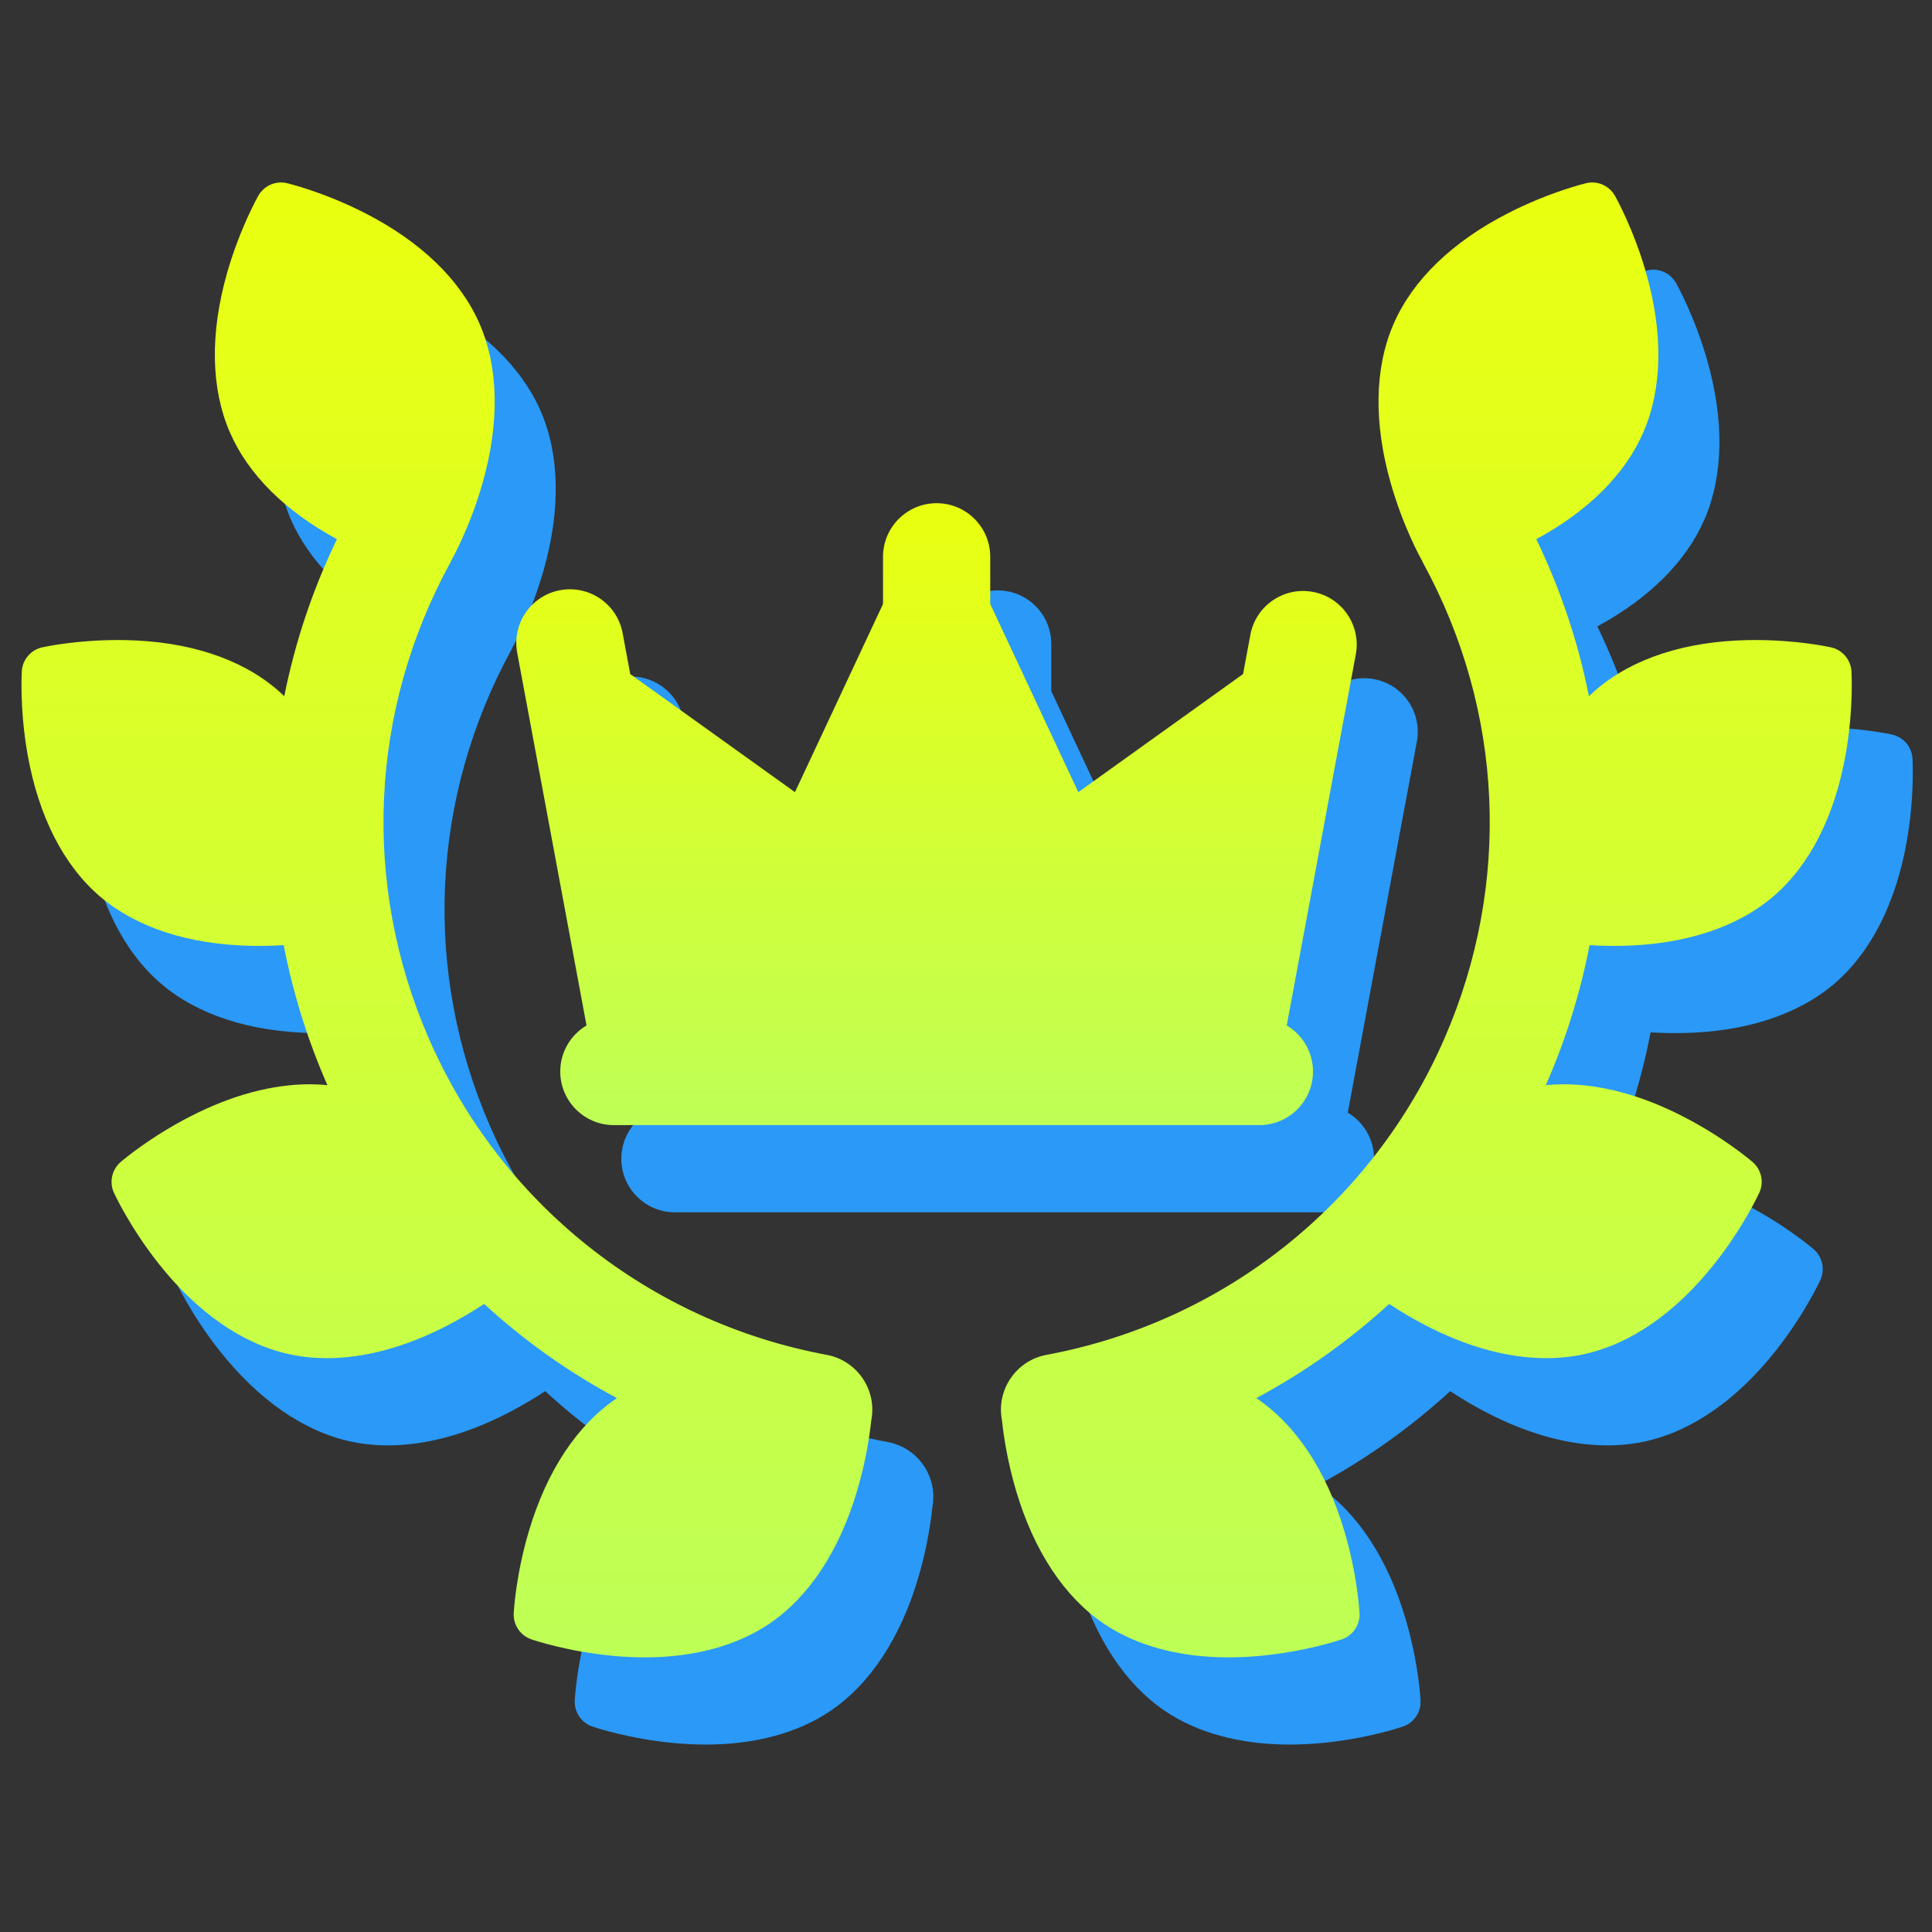
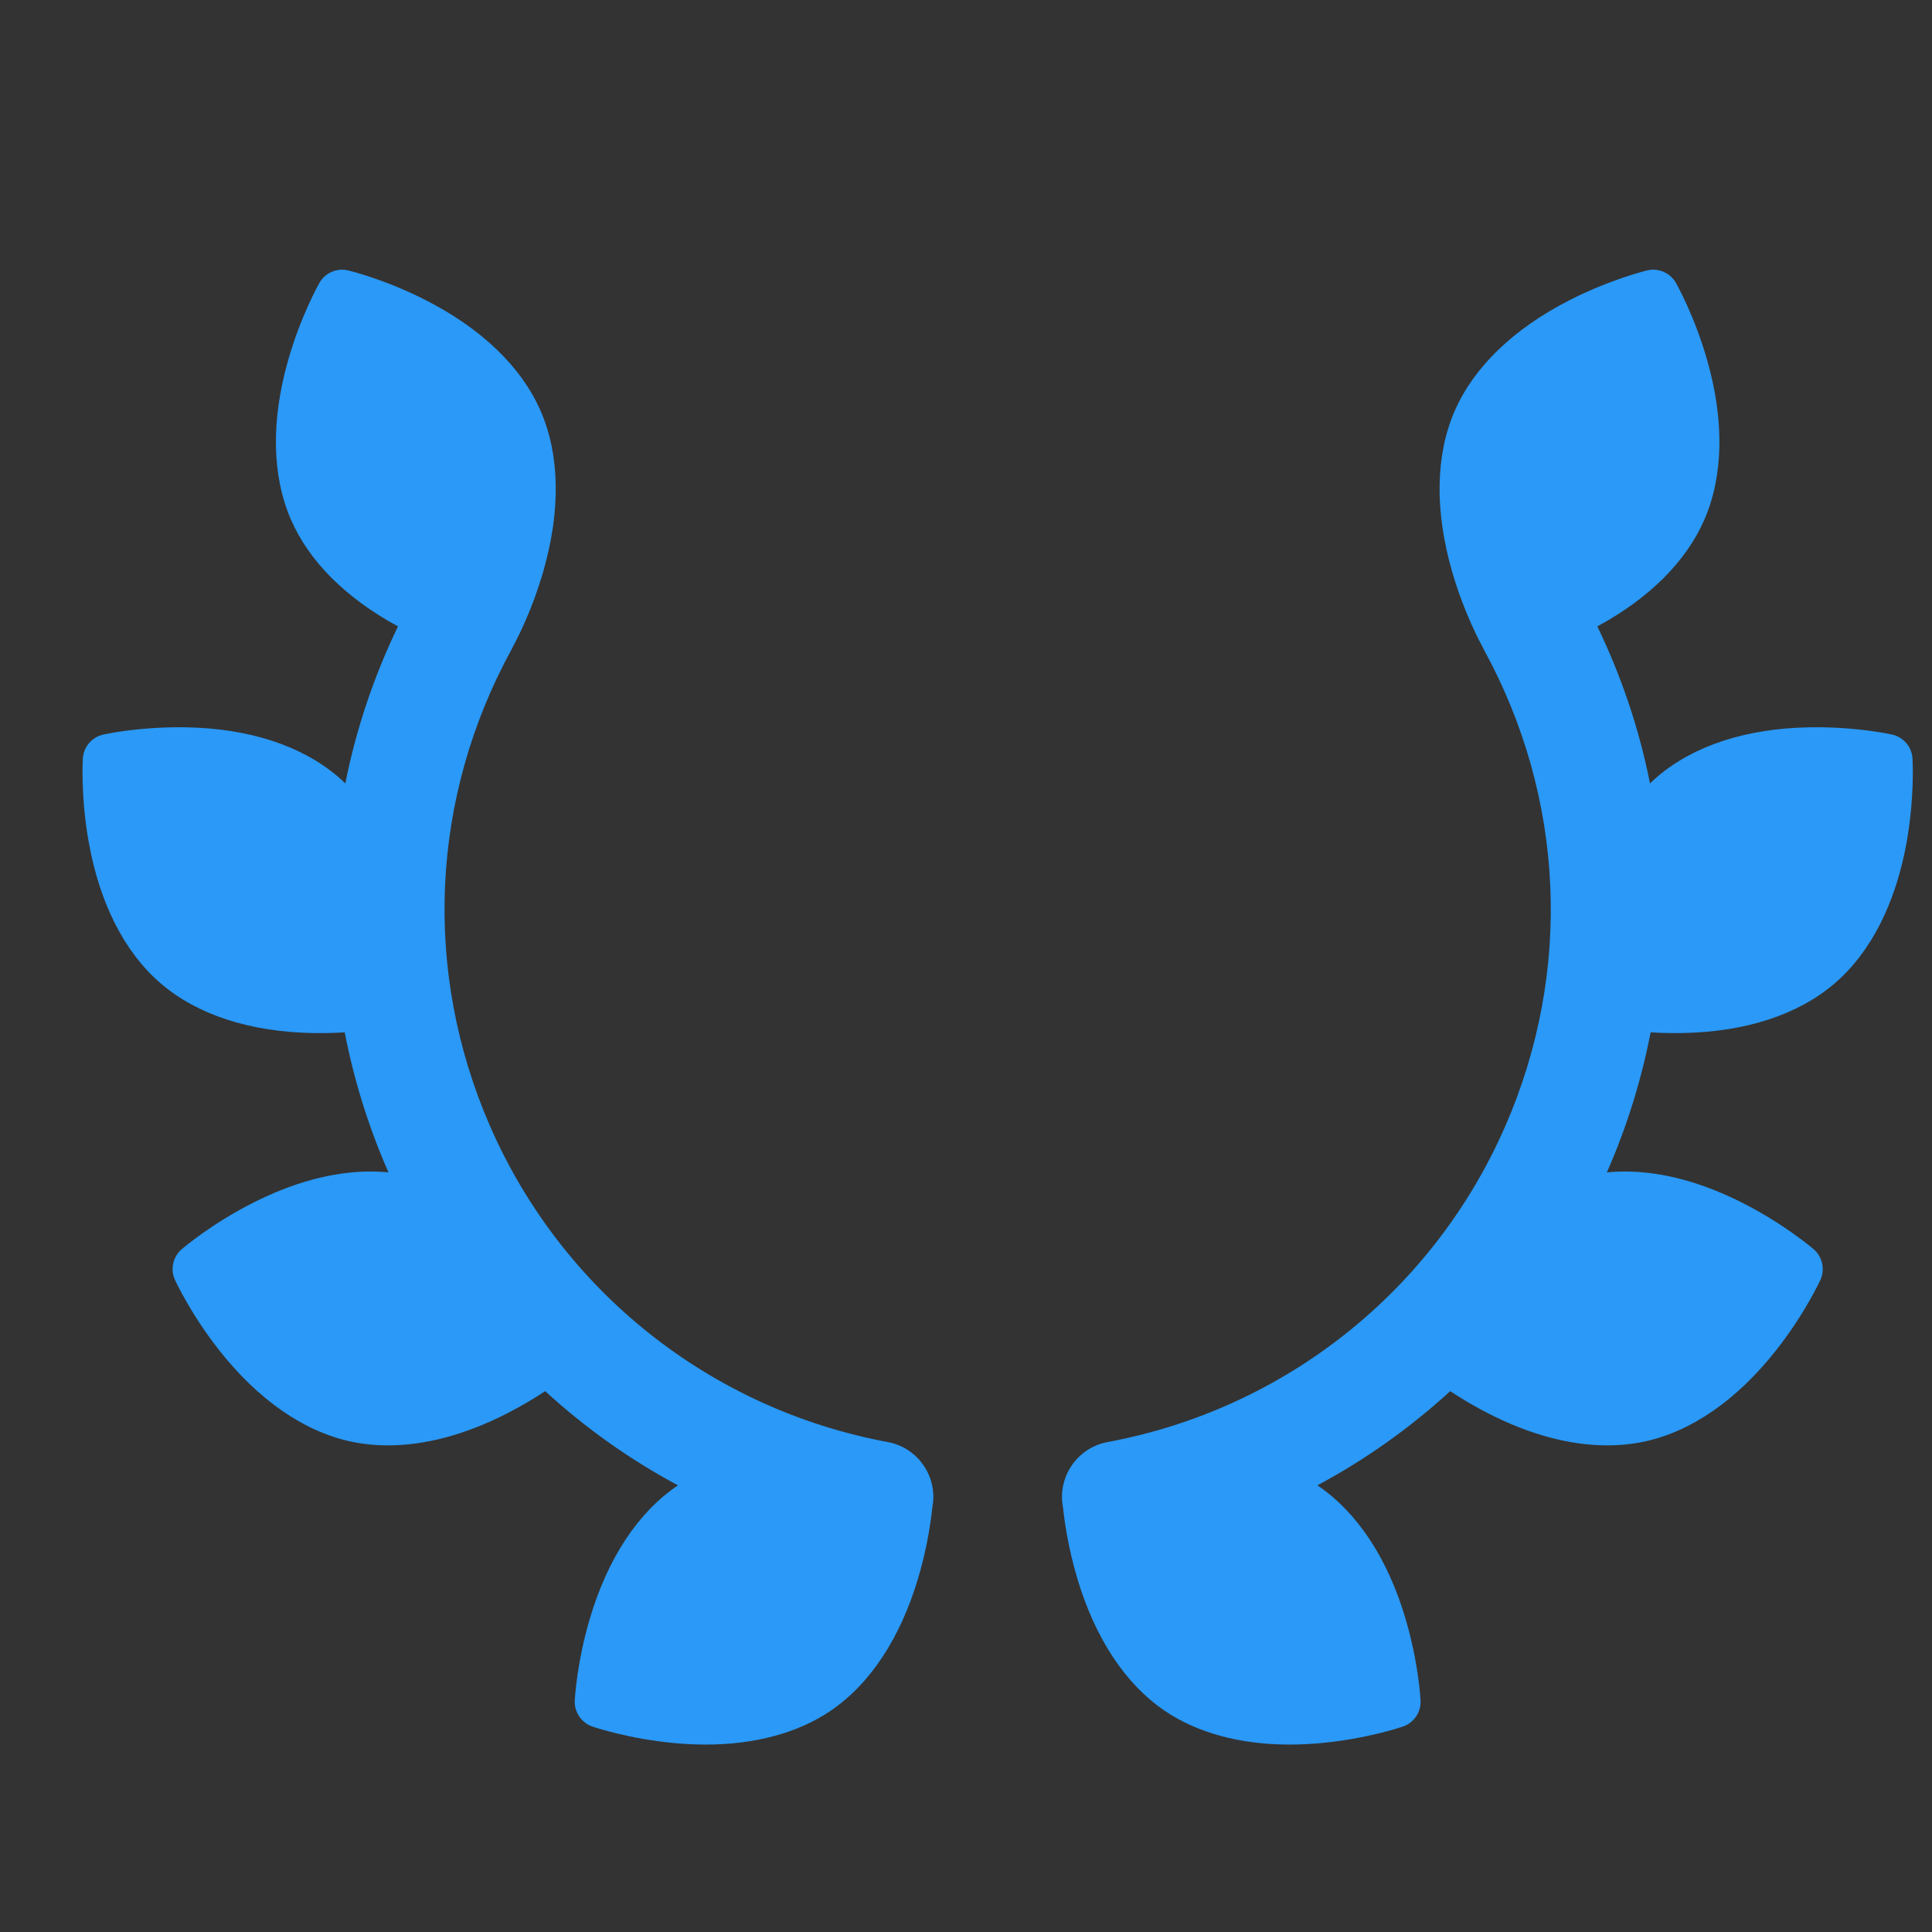
<svg xmlns="http://www.w3.org/2000/svg" width="64" height="64" viewBox="0 0 64 64" fill="none">
  <rect x="0" y="0" width="64" height="64" fill="#333333" stroke="none" />
-   <path d="M45.514 22.496C44.549 22.317 43.622 22.953 43.443 23.917L43.201 25.218L37.742 29.13L34.826 22.897V21.334C34.826 20.353 34.031 19.558 33.05 19.558C32.069 19.558 31.273 20.353 31.273 21.334V22.897L28.357 29.13L22.901 25.219L22.648 23.861C22.469 22.897 21.542 22.261 20.577 22.44C19.612 22.619 18.976 23.546 19.155 24.511L19.538 26.572L21.452 36.858C20.931 37.168 20.582 37.734 20.582 38.384C20.582 39.365 21.377 40.16 22.358 40.16H43.741C44.722 40.16 45.517 39.365 45.517 38.384C45.517 37.734 45.167 37.168 44.647 36.858L46.542 26.672C46.545 26.657 46.549 26.643 46.552 26.628L46.935 24.567C47.115 23.602 46.478 22.675 45.514 22.496Z" fill="#2A99F7" />
  <path d="M2.744 25.122C2.757 24.936 2.829 24.758 2.95 24.616C3.072 24.474 3.236 24.375 3.418 24.334C3.53 24.309 4.552 24.091 5.931 24.091C6.01 24.091 6.09 24.091 6.171 24.093C8.251 24.132 9.988 24.698 11.194 25.728C11.278 25.8 11.36 25.875 11.439 25.952C11.793 24.172 12.375 22.426 13.184 20.75C11.466 19.819 10.242 18.601 9.639 17.215C9.007 15.76 8.974 13.934 9.545 11.933C9.962 10.47 10.555 9.415 10.581 9.371C10.656 9.238 10.765 9.128 10.896 9.051C11.028 8.974 11.178 8.933 11.33 8.933C11.398 8.933 11.466 8.941 11.532 8.957C11.581 8.969 12.756 9.254 14.111 9.947C15.964 10.894 17.278 12.163 17.911 13.617C18.543 15.072 18.576 16.898 18.005 18.899C17.599 20.325 17.026 21.361 16.974 21.453C16.964 21.475 16.954 21.498 16.942 21.52C14.261 26.423 14 32.17 16.226 37.287C18.605 42.758 23.533 46.677 29.408 47.77C30.412 47.957 31.074 48.922 30.887 49.925C30.887 49.929 30.886 49.932 30.885 49.935C30.835 50.412 30.712 51.276 30.417 52.271C29.826 54.266 28.819 55.791 27.505 56.679C26.43 57.407 25.004 57.791 23.383 57.791C23.031 57.791 22.68 57.774 22.33 57.741C20.842 57.602 19.742 57.234 19.622 57.193C19.26 57.069 19.021 56.715 19.04 56.335C19.047 56.207 19.116 55.047 19.54 53.616C20.131 51.621 21.138 50.097 22.452 49.208L22.459 49.204C20.868 48.352 19.39 47.303 18.06 46.084C17.656 46.35 17.238 46.595 16.807 46.816C15.429 47.522 14.097 47.88 12.848 47.88C12.486 47.88 12.131 47.849 11.791 47.787L11.79 47.786C11.729 47.775 11.668 47.763 11.607 47.75C10.058 47.412 8.557 46.37 7.268 44.737C6.325 43.542 5.817 42.445 5.796 42.398C5.636 42.051 5.727 41.635 6.016 41.385C6.113 41.302 6.999 40.553 8.328 39.871C9.706 39.165 11.038 38.807 12.287 38.807C12.484 38.807 12.678 38.817 12.869 38.836C12.858 38.811 12.847 38.786 12.836 38.762C12.198 37.297 11.723 35.766 11.419 34.198C11.066 34.219 10.712 34.227 10.358 34.221C8.278 34.182 6.541 33.616 5.335 32.586C4.129 31.555 3.299 29.928 2.936 27.879C2.67 26.381 2.741 25.173 2.744 25.122ZM63.354 25.122C63.342 24.936 63.27 24.758 63.148 24.616C63.027 24.474 62.863 24.375 62.681 24.334C62.569 24.309 61.547 24.091 60.167 24.091C60.089 24.091 60.008 24.091 59.927 24.093C57.847 24.132 56.11 24.698 54.904 25.728C54.82 25.8 54.738 25.875 54.659 25.952C54.305 24.172 53.723 22.426 52.914 20.75C54.632 19.819 55.856 18.601 56.459 17.215C57.091 15.76 57.124 13.934 56.553 11.933C56.136 10.47 55.543 9.415 55.518 9.371C55.443 9.238 55.334 9.128 55.202 9.051C55.07 8.974 54.921 8.933 54.768 8.933C54.7 8.933 54.633 8.941 54.566 8.957C54.517 8.969 53.343 9.254 51.987 9.947C50.134 10.894 48.82 12.163 48.187 13.617C47.555 15.072 47.522 16.898 48.093 18.899C48.5 20.325 49.072 21.361 49.124 21.453C49.135 21.475 49.144 21.498 49.156 21.52C51.837 26.423 52.098 32.17 49.872 37.287C47.493 42.758 42.565 46.677 36.691 47.77C35.687 47.957 35.025 48.922 35.211 49.925C35.212 49.929 35.213 49.932 35.214 49.935C35.263 50.412 35.387 51.276 35.682 52.271C36.273 54.266 37.279 55.791 38.593 56.679C39.669 57.407 41.094 57.791 42.715 57.791C43.067 57.791 43.418 57.774 43.768 57.741C45.256 57.602 46.356 57.234 46.477 57.193C46.838 57.069 47.077 56.715 47.058 56.335C47.051 56.207 46.982 55.047 46.558 53.616C45.967 51.621 44.96 50.097 43.647 49.208L43.64 49.204C45.231 48.352 46.709 47.303 48.039 46.084C48.443 46.35 48.861 46.595 49.291 46.816C50.669 47.522 52.001 47.88 53.25 47.88C53.612 47.88 53.967 47.849 54.307 47.787L54.309 47.786C54.37 47.775 54.431 47.763 54.491 47.75C56.041 47.412 57.541 46.37 58.83 44.737C59.774 43.542 60.282 42.445 60.303 42.398C60.462 42.051 60.371 41.635 60.082 41.385C59.986 41.302 59.099 40.553 57.77 39.871C56.392 39.165 55.06 38.807 53.811 38.807C53.614 38.807 53.42 38.817 53.229 38.836C53.24 38.811 53.252 38.786 53.263 38.762C53.9 37.297 54.375 35.766 54.679 34.198C55.032 34.219 55.386 34.227 55.74 34.221C57.821 34.182 59.558 33.616 60.764 32.586C61.97 31.555 62.799 29.928 63.163 27.879C63.428 26.381 63.357 25.173 63.354 25.122Z" fill="#2A99F7" />
-   <path d="M43.491 19.607C42.526 19.428 41.599 20.064 41.42 21.029L41.178 22.329L35.72 26.241L32.803 20.008V18.445C32.803 17.465 32.008 16.669 31.027 16.669C30.046 16.669 29.251 17.465 29.251 18.445V20.008L26.334 26.241L20.878 22.33L20.625 20.972C20.446 20.008 19.519 19.372 18.554 19.551C17.59 19.73 16.953 20.657 17.133 21.622L17.516 23.683L19.429 33.969C18.909 34.279 18.559 34.845 18.559 35.495C18.559 36.476 19.355 37.271 20.336 37.271H41.718C42.699 37.271 43.495 36.476 43.495 35.495C43.495 34.845 43.145 34.279 42.625 33.969L44.519 23.784C44.522 23.768 44.527 23.754 44.529 23.739L44.913 21.678C45.092 20.714 44.456 19.786 43.491 19.607Z" fill="url(#paint0_linear_31897_76658)" />
-   <path d="M0.722 22.233C0.734 22.047 0.806 21.869 0.928 21.727C1.049 21.585 1.213 21.486 1.395 21.445C1.507 21.42 2.529 21.202 3.908 21.202C3.987 21.202 4.067 21.203 4.148 21.204C6.229 21.244 7.966 21.809 9.172 22.84C9.256 22.912 9.337 22.986 9.417 23.063C9.771 21.284 10.353 19.537 11.161 17.861C9.443 16.93 8.22 15.712 7.617 14.326C6.984 12.871 6.952 11.045 7.522 9.044C7.94 7.581 8.533 6.526 8.558 6.482C8.633 6.349 8.742 6.239 8.874 6.162C9.005 6.085 9.155 6.044 9.308 6.044C9.376 6.044 9.443 6.052 9.509 6.068C9.559 6.08 10.733 6.365 12.089 7.058C13.942 8.005 15.256 9.274 15.888 10.729C16.521 12.183 16.554 14.009 15.983 16.01C15.576 17.436 15.004 18.472 14.952 18.564C14.941 18.587 14.932 18.609 14.92 18.631C12.239 23.534 11.978 29.281 14.204 34.398C16.583 39.869 21.511 43.788 27.385 44.881C28.389 45.068 29.051 46.033 28.865 47.036C28.864 47.04 28.863 47.043 28.862 47.046C28.812 47.523 28.689 48.387 28.394 49.382C27.803 51.377 26.796 52.902 25.483 53.79C24.407 54.518 22.982 54.903 21.36 54.903C21.009 54.902 20.658 54.885 20.308 54.852C18.82 54.713 17.719 54.345 17.599 54.304C17.238 54.18 16.999 53.827 17.018 53.446C17.024 53.318 17.094 52.158 17.518 50.727C18.109 48.732 19.116 47.208 20.43 46.319L20.436 46.315C18.845 45.463 17.367 44.415 16.037 43.195C15.633 43.461 15.215 43.706 14.785 43.927C13.407 44.633 12.075 44.991 10.826 44.991C10.464 44.991 10.109 44.96 9.768 44.898L9.767 44.898C9.706 44.886 9.646 44.874 9.585 44.861C8.035 44.523 6.535 43.481 5.246 41.848C4.302 40.653 3.794 39.556 3.773 39.51C3.614 39.162 3.705 38.746 3.994 38.496C4.09 38.413 4.977 37.663 6.306 36.982C7.684 36.276 9.016 35.918 10.265 35.918C10.461 35.918 10.656 35.928 10.847 35.947C10.836 35.922 10.824 35.898 10.813 35.873C10.176 34.408 9.701 32.877 9.397 31.309C9.044 31.331 8.69 31.338 8.336 31.332C6.255 31.293 4.518 30.727 3.312 29.697C2.106 28.666 1.277 27.039 0.913 24.99C0.648 23.492 0.719 22.284 0.722 22.233ZM61.332 22.233C61.319 22.047 61.247 21.869 61.126 21.727C61.004 21.585 60.84 21.486 60.658 21.445C60.546 21.42 59.524 21.202 58.145 21.202C58.066 21.202 57.986 21.203 57.905 21.204C55.825 21.244 54.088 21.809 52.882 22.84C52.798 22.912 52.716 22.986 52.636 23.063C52.282 21.284 51.7 19.537 50.892 17.861C52.61 16.93 53.833 15.712 54.436 14.326C55.069 12.871 55.102 11.045 54.531 9.044C54.114 7.581 53.52 6.526 53.495 6.482C53.42 6.349 53.311 6.239 53.179 6.162C53.048 6.085 52.898 6.044 52.746 6.044C52.678 6.044 52.61 6.052 52.544 6.068C52.495 6.08 51.32 6.365 49.964 7.058C48.111 8.005 46.798 9.274 46.165 10.729C45.532 12.183 45.5 14.009 46.071 16.01C46.477 17.436 47.049 18.472 47.101 18.564C47.112 18.587 47.121 18.609 47.133 18.631C49.815 23.534 50.076 29.281 47.85 34.398C45.47 39.869 40.543 43.788 34.668 44.881C33.664 45.068 33.002 46.033 33.189 47.036C33.189 47.04 33.19 47.043 33.191 47.046C33.241 47.523 33.364 48.387 33.659 49.382C34.25 51.377 35.257 52.902 36.571 53.79C37.646 54.518 39.072 54.903 40.693 54.903C41.044 54.902 41.396 54.885 41.746 54.852C43.234 54.713 44.334 54.345 44.454 54.304C44.816 54.18 45.055 53.827 45.036 53.446C45.029 53.318 44.96 52.158 44.536 50.727C43.945 48.732 42.938 47.208 41.624 46.319L41.617 46.315C43.208 45.463 44.686 44.415 46.017 43.195C46.42 43.461 46.839 43.706 47.269 43.927C48.647 44.633 49.979 44.991 51.228 44.991C51.59 44.991 51.945 44.96 52.285 44.898L52.286 44.898C52.347 44.886 52.408 44.874 52.469 44.861C54.018 44.523 55.519 43.481 56.808 41.848C57.751 40.653 58.259 39.556 58.28 39.51C58.44 39.162 58.349 38.746 58.06 38.496C57.963 38.413 57.077 37.663 55.748 36.982C54.37 36.276 53.038 35.918 51.789 35.918C51.592 35.918 51.398 35.928 51.207 35.947C51.218 35.922 51.229 35.898 51.24 35.873C51.878 34.408 52.353 32.877 52.657 31.309C53.01 31.331 53.364 31.338 53.718 31.332C55.798 31.293 57.535 30.727 58.741 29.697C59.947 28.666 60.777 27.039 61.14 24.99C61.406 23.492 61.335 22.284 61.332 22.233Z" fill="url(#paint1_linear_31897_76658)" />
  <defs>
    <linearGradient id="paint0_linear_31897_76658" x1="31.023" y1="16.669" x2="31.023" y2="37.271" gradientUnits="userSpaceOnUse">
      <stop stop-color="#EAFF0F" />
      <stop offset="1" stop-color="#BEFF56" />
    </linearGradient>
    <linearGradient id="paint1_linear_31897_76658" x1="31.027" y1="6.044" x2="31.027" y2="54.903" gradientUnits="userSpaceOnUse">
      <stop stop-color="#EAFF0F" />
      <stop offset="1" stop-color="#BEFF56" />
    </linearGradient>
  </defs>
</svg>